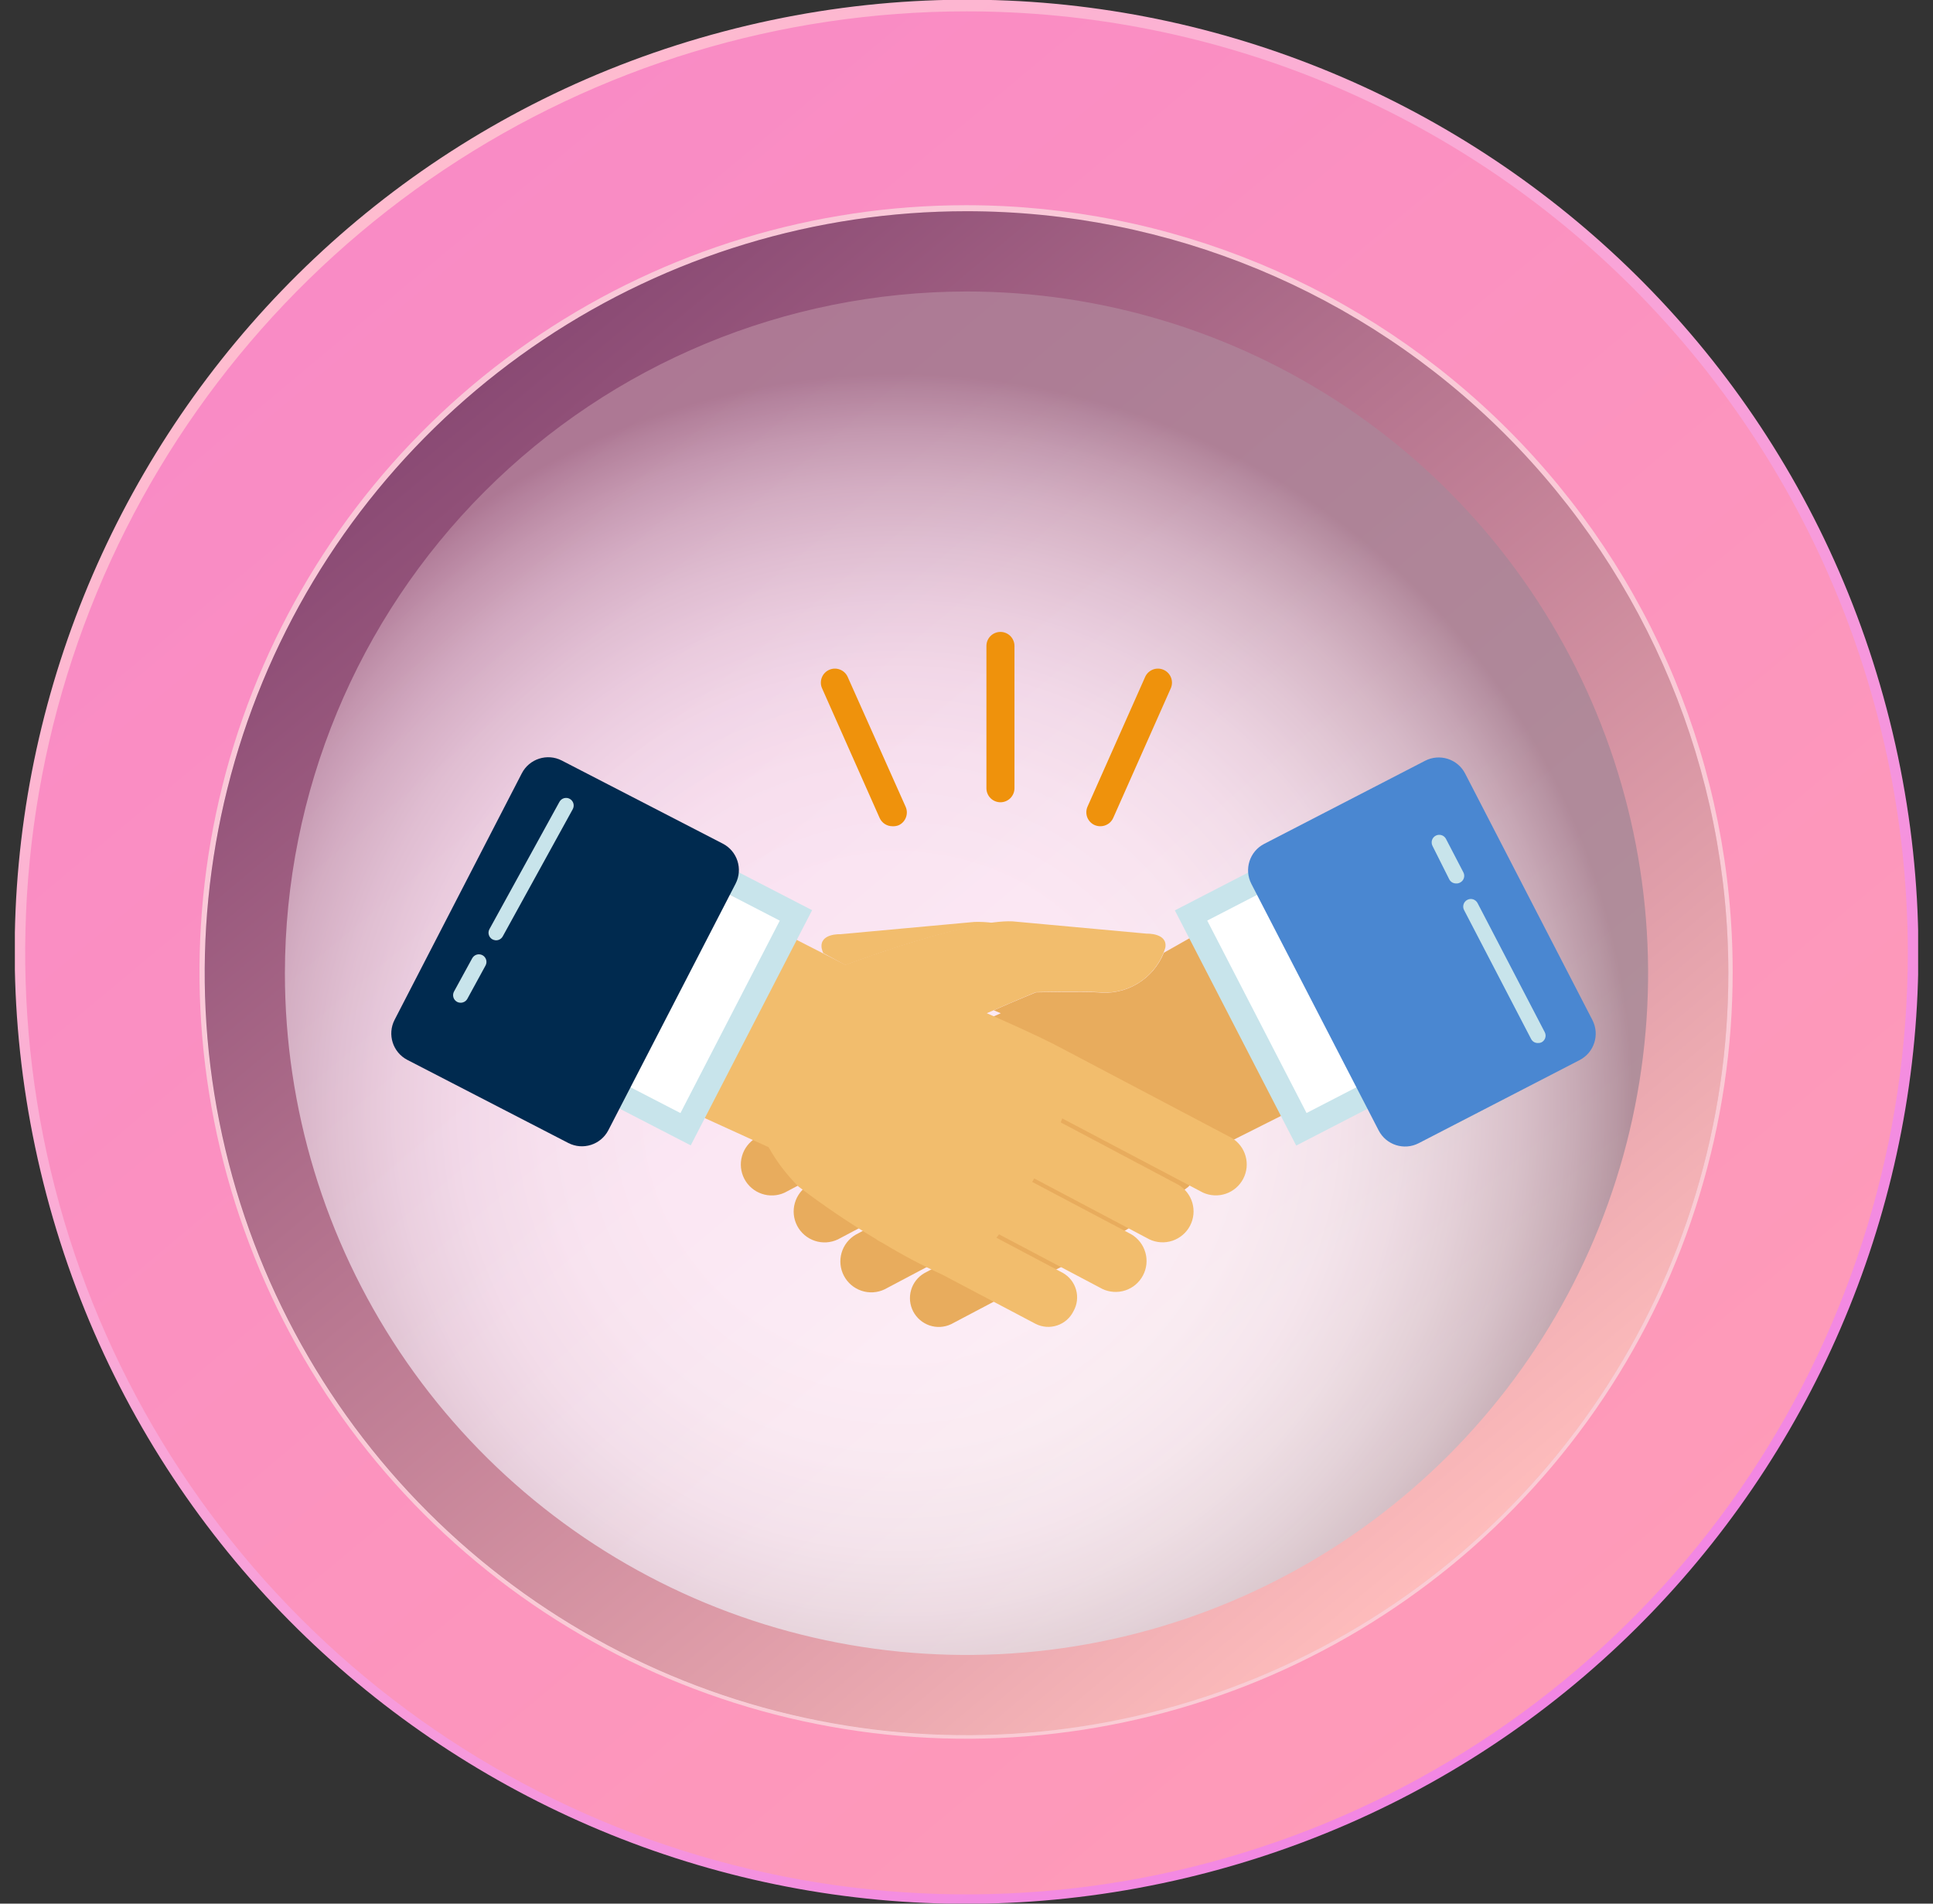
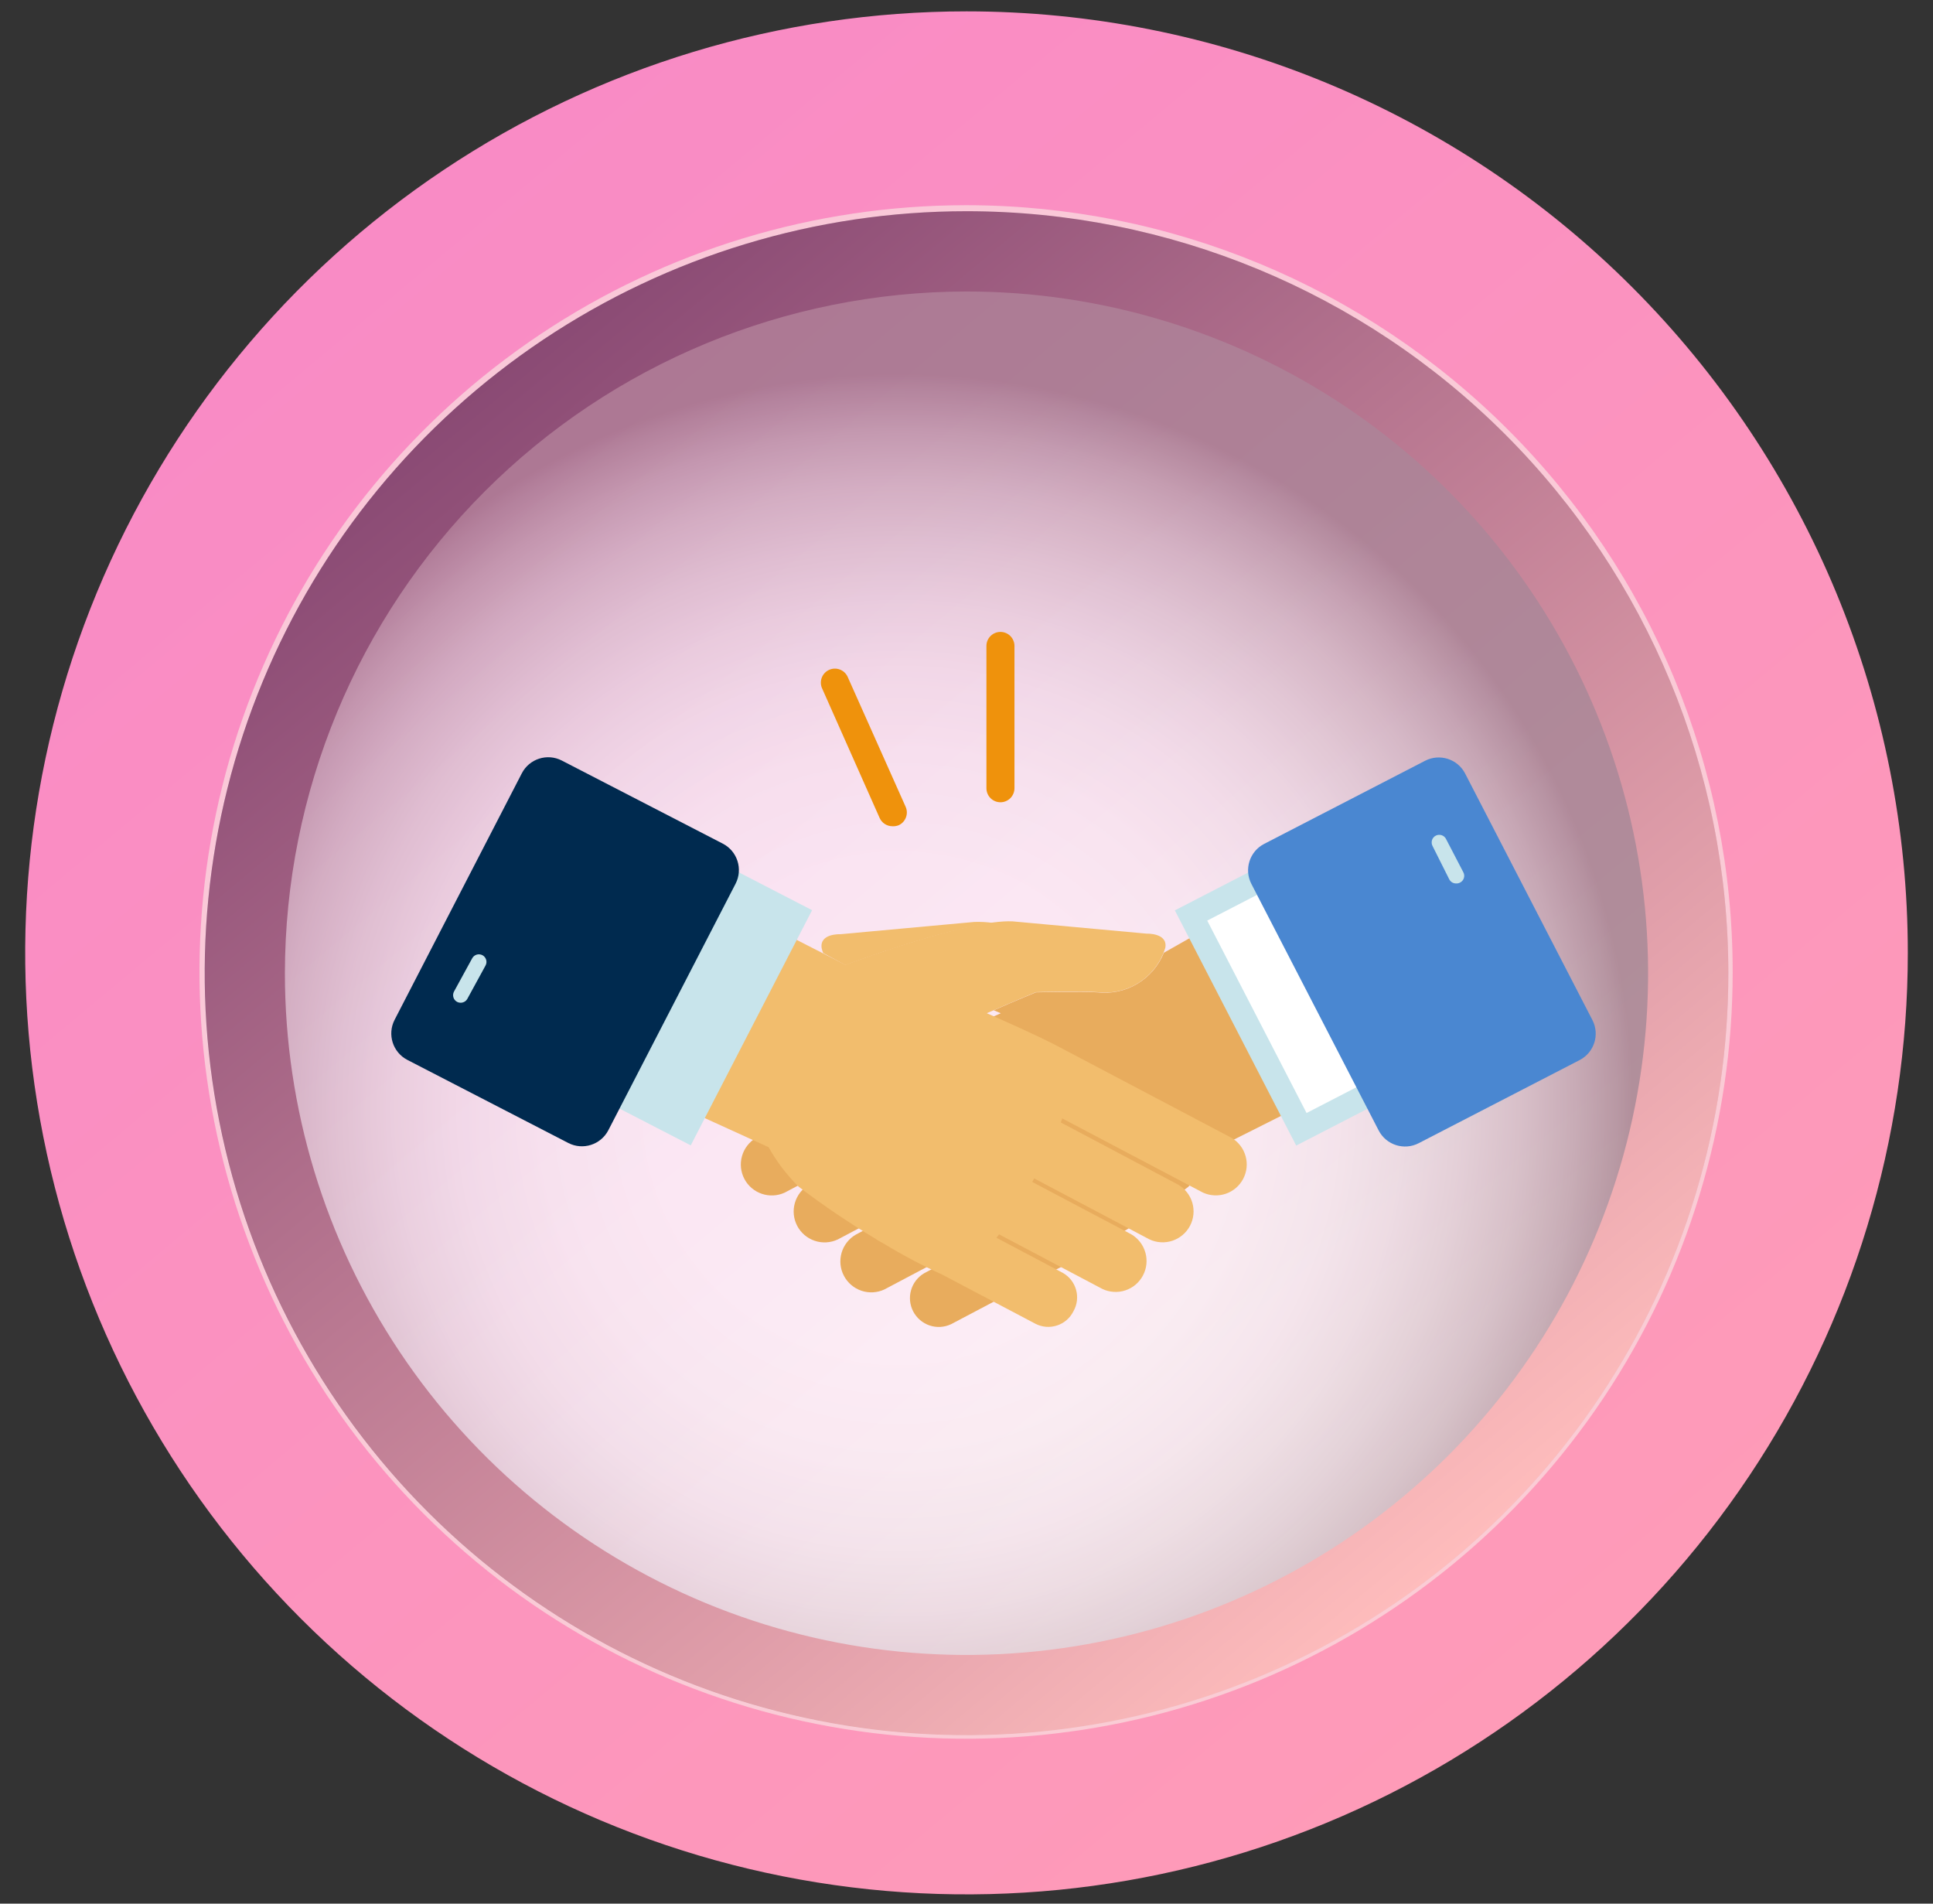
<svg xmlns="http://www.w3.org/2000/svg" width="65" height="64" viewBox="0 0 65 64" fill="none">
  <rect x="0" y="0" width="65" height="64" fill="#333333" stroke="none" />
  <g clip-path="url(#clip0_2154_331674)">
-     <path d="M40.676 62.936C57.763 58.421 67.955 40.91 63.44 23.823C58.926 6.737 41.414 -3.455 24.328 1.059C7.241 5.574 -2.951 23.085 1.563 40.172C6.078 57.259 23.589 67.45 40.676 62.936Z" fill="url(#paint0_linear_2154_331674)" />
    <path d="M64.153 32.038C64.153 38.298 62.296 44.418 58.818 49.623C55.339 54.828 50.395 58.885 44.612 61.28C38.828 63.675 32.463 64.302 26.323 63.08C20.183 61.859 14.543 58.844 10.117 54.417C5.69 49.99 2.676 44.35 1.455 38.21C0.234 32.07 0.861 25.705 3.256 19.922C5.652 14.138 9.709 9.194 14.915 5.716C20.12 2.238 26.24 0.382 32.5 0.382C36.657 0.382 40.773 1.201 44.614 2.792C48.454 4.383 51.944 6.714 54.883 9.654C57.822 12.594 60.154 16.083 61.745 19.924C63.335 23.765 64.154 27.881 64.153 32.038Z" fill="url(#paint1_linear_2154_331674)" />
    <path d="M58.104 32.717C58.104 37.784 56.602 42.737 53.788 46.95C50.973 51.163 46.972 54.447 42.291 56.386C37.61 58.326 32.459 58.834 27.489 57.845C22.52 56.857 17.955 54.417 14.372 50.835C10.789 47.252 8.349 42.688 7.36 37.718C6.372 32.749 6.879 27.598 8.818 22.916C10.757 18.235 14.04 14.234 18.253 11.419C22.466 8.604 27.419 7.101 32.486 7.101C39.28 7.101 45.795 9.8 50.6 14.604C55.404 19.408 58.103 25.923 58.104 32.717Z" fill="url(#paint2_linear_2154_331674)" />
    <g style="mix-blend-mode:multiply" opacity="0.55">
      <g style="mix-blend-mode:multiply">
        <path style="mix-blend-mode:multiply" d="M58.118 32.717C58.118 37.784 56.616 42.737 53.802 46.95C50.987 51.163 46.986 54.447 42.305 56.386C37.624 58.326 32.473 58.834 27.504 57.845C22.534 56.857 17.969 54.417 14.386 50.835C10.803 47.252 8.363 42.688 7.375 37.718C6.386 32.749 6.893 27.598 8.832 22.916C10.771 18.235 14.054 14.234 18.267 11.419C22.48 8.604 27.433 7.101 32.5 7.101C39.294 7.101 45.81 9.8 50.614 14.604C55.418 19.408 58.117 25.923 58.118 32.717Z" fill="url(#paint3_radial_2154_331674)" />
      </g>
    </g>
    <g opacity="0.7">
      <path d="M32.486 9.613C37.047 9.613 41.507 10.966 45.299 13.5C49.092 16.034 52.048 19.637 53.794 23.851C55.539 28.065 55.996 32.703 55.106 37.176C54.216 41.65 52.02 45.76 48.794 48.985C45.569 52.211 41.459 54.407 36.985 55.297C32.511 56.187 27.874 55.731 23.66 53.985C19.445 52.239 15.843 49.283 13.309 45.49C10.775 41.698 9.422 37.239 9.422 32.677C9.429 26.562 11.861 20.7 16.185 16.376C20.509 12.052 26.371 9.62 32.486 9.613ZM32.486 6.899C27.387 6.899 22.403 8.41 18.164 11.243C13.925 14.076 10.621 18.102 8.67 22.812C6.719 27.522 6.208 32.706 7.203 37.706C8.198 42.706 10.653 47.3 14.258 50.905C17.863 54.51 22.456 56.965 27.457 57.96C32.457 58.955 37.64 58.444 42.351 56.493C47.061 54.542 51.087 51.238 53.92 46.999C56.752 42.759 58.264 37.775 58.264 32.677C58.264 25.84 55.547 19.284 50.713 14.45C45.879 9.615 39.322 6.899 32.486 6.899Z" fill="#F9E1E1" />
    </g>
    <path d="M32.5 9.8C37.033 9.8 41.465 11.144 45.234 13.662C49.003 16.181 51.941 19.761 53.675 23.949C55.41 28.137 55.864 32.746 54.979 37.192C54.095 41.638 51.912 45.722 48.706 48.927C45.5 52.132 41.416 54.315 36.97 55.199C32.524 56.083 27.915 55.629 23.727 53.894C19.539 52.159 15.96 49.221 13.442 45.451C10.924 41.682 9.58 37.25 9.58 32.717C9.588 26.641 12.005 20.816 16.302 16.519C20.598 12.223 26.424 9.806 32.5 9.8ZM32.5 7.101C27.433 7.101 22.48 8.604 18.267 11.419C14.054 14.234 10.771 18.235 8.832 22.916C6.893 27.598 6.386 32.749 7.375 37.718C8.363 42.688 10.803 47.252 14.386 50.835C17.969 54.417 22.534 56.857 27.504 57.845C32.473 58.834 37.624 58.326 42.305 56.386C46.986 54.447 50.987 51.163 53.802 46.95C56.616 42.737 58.118 37.784 58.118 32.717C58.117 25.923 55.418 19.408 50.614 14.604C45.81 9.8 39.294 7.101 32.5 7.101Z" fill="url(#paint4_linear_2154_331674)" />
    <path d="M28.427 32.446C28.821 32.3 31.708 31.236 33.408 31.031C33.196 31 32.981 30.989 32.767 30.995L28.257 31.408C28.257 31.408 27.55 31.375 27.63 31.88C27.642 31.936 27.659 31.99 27.682 32.042L28.427 32.446Z" fill="#F2BD6D" />
    <path d="M48.481 26.738L39.137 32.031C38.962 32.467 38.648 32.834 38.244 33.075C37.84 33.316 37.368 33.417 36.901 33.363C36.413 33.328 34.833 33.363 34.833 33.363C34.833 33.363 34.208 33.618 33.417 33.965L33.653 34.066C33.351 34.198 31.889 34.842 31.174 35.224L25.42 38.257C25.191 38.393 25.023 38.612 24.951 38.868C24.878 39.124 24.907 39.398 25.03 39.634C25.154 39.87 25.363 40.049 25.615 40.135C25.867 40.221 26.142 40.208 26.384 40.097L31.101 37.606C31.123 37.651 31.137 37.696 31.153 37.741L27.205 39.83C26.973 39.965 26.803 40.184 26.729 40.442C26.654 40.7 26.683 40.976 26.807 41.213C26.932 41.451 27.144 41.631 27.398 41.716C27.652 41.801 27.93 41.784 28.172 41.67L32.04 39.623L32.106 39.741L28.776 41.509C28.544 41.644 28.373 41.863 28.299 42.121C28.225 42.379 28.253 42.655 28.378 42.892C28.503 43.13 28.715 43.31 28.969 43.395C29.223 43.48 29.5 43.464 29.743 43.349L33.222 41.509C33.25 41.55 33.281 41.585 33.309 41.625L31.08 42.804C30.864 42.93 30.705 43.134 30.636 43.374C30.567 43.614 30.593 43.872 30.709 44.093C30.826 44.314 31.023 44.482 31.26 44.562C31.497 44.641 31.755 44.626 31.981 44.519L35.113 42.868C35.804 42.552 36.476 42.197 37.125 41.802L37.226 41.748C37.272 41.724 37.315 41.696 37.356 41.665C38.253 41.128 39.119 40.541 39.95 39.908C40.348 39.516 40.688 39.069 40.96 38.58L51.915 33.075L50.198 29.907L48.481 26.738Z" fill="#E8AC5D" />
    <path d="M36.099 44.078C36.16 43.97 36.199 43.85 36.213 43.727C36.228 43.604 36.218 43.479 36.184 43.36C36.15 43.24 36.093 43.129 36.017 43.032C35.94 42.934 35.844 42.853 35.736 42.792L33.507 41.613C33.535 41.573 33.566 41.538 33.594 41.498L37.071 43.335C37.313 43.449 37.591 43.466 37.845 43.381C38.099 43.296 38.311 43.116 38.435 42.878C38.56 42.641 38.589 42.365 38.514 42.107C38.44 41.849 38.27 41.63 38.038 41.495L34.71 39.736L34.776 39.618L38.651 41.667C38.893 41.782 39.171 41.798 39.425 41.713C39.679 41.628 39.891 41.448 40.016 41.211C40.141 40.974 40.169 40.697 40.095 40.44C40.02 40.182 39.85 39.963 39.618 39.828L35.67 37.736C35.684 37.692 35.7 37.647 35.719 37.601L40.45 40.094C40.693 40.205 40.968 40.219 41.22 40.133C41.472 40.047 41.681 39.867 41.804 39.632C41.928 39.396 41.957 39.122 41.884 38.866C41.812 38.609 41.644 38.391 41.415 38.255L35.66 35.222C34.953 34.84 33.481 34.196 33.182 34.064C34.092 33.665 34.833 33.356 34.833 33.356C34.833 33.356 36.413 33.318 36.901 33.356C37.397 33.416 37.898 33.298 38.316 33.025C38.734 32.751 39.042 32.339 39.186 31.861C39.271 31.361 38.559 31.389 38.559 31.389L34.05 30.976C32.575 30.908 28.875 32.269 28.427 32.436L17.859 27.031L16.137 30.194L14.415 33.356L25.844 38.568C26.117 39.056 26.458 39.503 26.856 39.896C27.688 40.529 28.554 41.116 29.451 41.653C29.491 41.685 29.534 41.712 29.58 41.736L29.682 41.79C30.33 42.184 31.001 42.54 31.691 42.856L34.823 44.507C34.935 44.564 35.057 44.598 35.182 44.607C35.307 44.616 35.432 44.6 35.551 44.56C35.67 44.52 35.78 44.457 35.874 44.374C35.968 44.291 36.044 44.191 36.099 44.078Z" fill="#F2BD6D" />
    <path d="M18.443 26.024L14.361 33.932L23.227 38.507L27.308 30.6L18.443 26.024Z" fill="#C8E4EB" />
-     <path d="M18.794 27.117L15.454 33.586L22.881 37.421L26.221 30.952L18.794 27.117Z" fill="white" />
    <path d="M17.546 26L13.269 34.286C13.016 34.777 13.208 35.38 13.699 35.634L19.11 38.427C19.601 38.68 20.204 38.487 20.457 37.997L24.735 29.71C24.988 29.219 24.796 28.616 24.305 28.363L18.893 25.57C18.403 25.316 17.799 25.509 17.546 26Z" fill="#002A4F" />
    <path d="M48.371 26.031L39.506 30.607L43.587 38.514L52.453 33.938L48.371 26.031Z" fill="#C8E4EB" />
    <path d="M48.022 27.115L40.595 30.95L43.935 37.419L51.362 33.584L48.022 27.115Z" fill="white" />
    <path d="M47.921 25.577L42.51 28.371C42.019 28.624 41.827 29.228 42.08 29.718L46.359 38.004C46.612 38.495 47.215 38.688 47.706 38.434L53.117 35.64C53.608 35.387 53.8 34.784 53.547 34.293L49.268 26.007C49.015 25.516 48.412 25.324 47.921 25.577Z" fill="#4A87D1" />
-     <path d="M16.652 31.611C16.62 31.606 16.588 31.596 16.558 31.581C16.499 31.549 16.456 31.494 16.437 31.429C16.418 31.364 16.426 31.295 16.459 31.236L18.812 26.958C18.845 26.898 18.9 26.854 18.965 26.835C19.03 26.817 19.1 26.824 19.159 26.857C19.218 26.89 19.262 26.945 19.281 27.009C19.3 27.075 19.292 27.144 19.26 27.204L16.906 31.48C16.882 31.524 16.845 31.561 16.8 31.584C16.754 31.608 16.703 31.617 16.652 31.611Z" fill="#C8E4EB" />
    <path d="M15.461 33.71C15.428 33.707 15.396 33.697 15.367 33.681C15.308 33.648 15.264 33.593 15.246 33.529C15.227 33.464 15.235 33.394 15.267 33.335L15.879 32.216C15.912 32.157 15.966 32.113 16.031 32.094C16.096 32.075 16.166 32.083 16.226 32.115C16.285 32.148 16.329 32.203 16.348 32.268C16.367 32.333 16.359 32.403 16.326 32.462L15.715 33.581C15.69 33.626 15.653 33.661 15.607 33.684C15.562 33.707 15.511 33.716 15.461 33.71Z" fill="#C8E4EB" />
-     <path d="M51.72 35.066C51.671 35.068 51.623 35.056 51.581 35.032C51.54 35.007 51.506 34.971 51.484 34.927L49.232 30.597C49.2 30.537 49.194 30.467 49.215 30.402C49.235 30.338 49.28 30.284 49.34 30.253C49.4 30.221 49.47 30.215 49.535 30.235C49.599 30.256 49.653 30.301 49.685 30.361L51.944 34.701C51.959 34.73 51.969 34.763 51.972 34.796C51.975 34.829 51.971 34.862 51.961 34.894C51.951 34.926 51.935 34.956 51.913 34.981C51.892 35.007 51.865 35.028 51.836 35.043C51.8 35.06 51.76 35.068 51.72 35.066Z" fill="#C8E4EB" />
    <path d="M48.97 29.701C48.922 29.703 48.874 29.691 48.832 29.667C48.791 29.643 48.757 29.607 48.734 29.564L48.17 28.439C48.155 28.41 48.145 28.377 48.143 28.344C48.14 28.31 48.143 28.277 48.153 28.245C48.163 28.213 48.18 28.183 48.201 28.157C48.223 28.132 48.249 28.11 48.279 28.095C48.309 28.079 48.341 28.07 48.375 28.067C48.408 28.064 48.442 28.068 48.474 28.078C48.506 28.088 48.535 28.104 48.561 28.126C48.587 28.147 48.608 28.174 48.623 28.203L49.208 29.328C49.224 29.358 49.233 29.39 49.236 29.424C49.239 29.457 49.235 29.49 49.225 29.522C49.215 29.554 49.199 29.583 49.177 29.609C49.156 29.634 49.129 29.655 49.1 29.67C49.06 29.693 49.015 29.704 48.97 29.701Z" fill="#C8E4EB" />
    <path d="M33.642 26.972C33.516 26.972 33.396 26.922 33.308 26.834C33.219 26.745 33.17 26.625 33.17 26.5V21.717C33.17 21.592 33.219 21.472 33.308 21.383C33.396 21.295 33.516 21.245 33.642 21.245C33.767 21.245 33.887 21.295 33.975 21.383C34.063 21.472 34.113 21.592 34.113 21.717V26.5C34.113 26.625 34.063 26.745 33.975 26.834C33.887 26.922 33.767 26.972 33.642 26.972Z" fill="#EF920C" />
-     <path d="M36.998 27.778C36.932 27.778 36.867 27.764 36.807 27.738C36.693 27.687 36.604 27.592 36.56 27.476C36.516 27.359 36.52 27.229 36.571 27.116L38.514 22.743C38.568 22.633 38.662 22.549 38.777 22.507C38.892 22.465 39.019 22.47 39.13 22.52C39.242 22.57 39.33 22.661 39.375 22.774C39.421 22.887 39.421 23.014 39.375 23.127L37.434 27.498C37.397 27.582 37.336 27.654 37.258 27.703C37.18 27.753 37.09 27.779 36.998 27.778Z" fill="#EF920C" />
    <path d="M30.009 27.778C29.918 27.778 29.829 27.752 29.752 27.702C29.675 27.652 29.615 27.581 29.578 27.498L27.637 23.127C27.591 23.014 27.591 22.887 27.637 22.774C27.682 22.661 27.77 22.57 27.882 22.52C27.993 22.47 28.12 22.465 28.235 22.507C28.35 22.549 28.444 22.633 28.498 22.743L30.453 27.123C30.504 27.236 30.508 27.366 30.463 27.483C30.419 27.599 30.331 27.694 30.217 27.745C30.151 27.771 30.08 27.782 30.009 27.778Z" fill="#EF920C" />
  </g>
  <defs>
    <linearGradient id="paint0_linear_2154_331674" x1="12.236" y1="7.733" x2="52.995" y2="56.542" gradientUnits="userSpaceOnUse">
      <stop stop-color="#FEBCCF" />
      <stop offset="1" stop-color="#F286E3" />
    </linearGradient>
    <linearGradient id="paint1_linear_2154_331674" x1="12.455" y1="8.033" x2="52.774" y2="56.316" gradientUnits="userSpaceOnUse">
      <stop stop-color="#F98BC5" />
      <stop offset="1" stop-color="#FE9BB8" />
    </linearGradient>
    <linearGradient id="paint2_linear_2154_331674" x1="16.066" y1="13.054" x2="48.908" y2="52.382" gradientUnits="userSpaceOnUse">
      <stop stop-color="#F2ABDC" />
      <stop offset="1" stop-color="#FEEDF1" />
    </linearGradient>
    <radialGradient id="paint3_radial_2154_331674" cx="0" cy="0" r="1" gradientUnits="userSpaceOnUse" gradientTransform="translate(30.22 37.267) scale(24.743)">
      <stop stop-color="white" />
      <stop offset="0.34" stop-color="#FDFDFD" />
      <stop offset="0.48" stop-color="#F8F6F6" />
      <stop offset="0.6" stop-color="#EEE9EB" />
      <stop offset="0.69" stop-color="#E0D7DA" />
      <stop offset="0.77" stop-color="#CEC0C4" />
      <stop offset="0.85" stop-color="#B8A3A9" />
      <stop offset="0.92" stop-color="#9D8089" />
      <stop offset="0.98" stop-color="#7F5A66" />
      <stop offset="1" stop-color="#734A57" />
    </radialGradient>
    <linearGradient id="paint4_linear_2154_331674" x1="16.08" y1="13.054" x2="48.92" y2="52.382" gradientUnits="userSpaceOnUse">
      <stop stop-color="#8A4A74" />
      <stop offset="0.76" stop-color="#E19FAA" />
      <stop offset="1" stop-color="#FEBCBC" />
    </linearGradient>
    <clipPath id="clip0_2154_331674">
      <rect width="64" height="63.998" fill="white" transform="translate(0.5)" />
    </clipPath>
  </defs>
</svg>